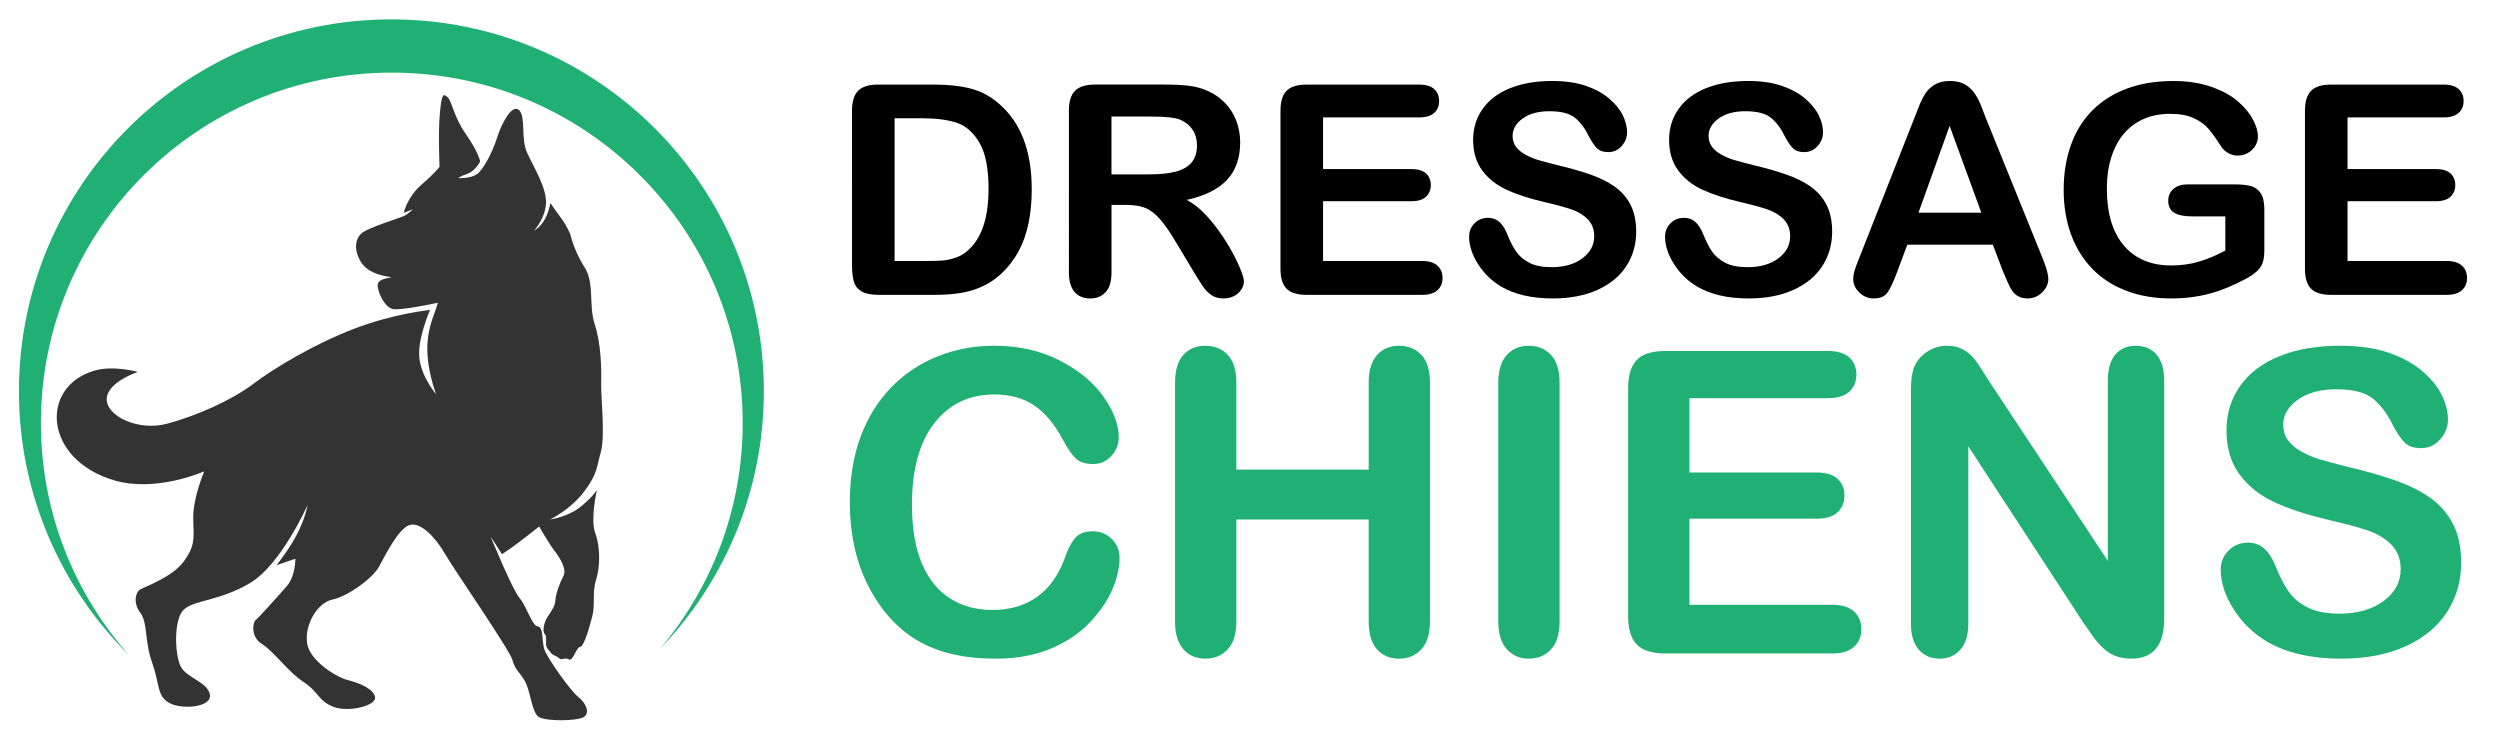
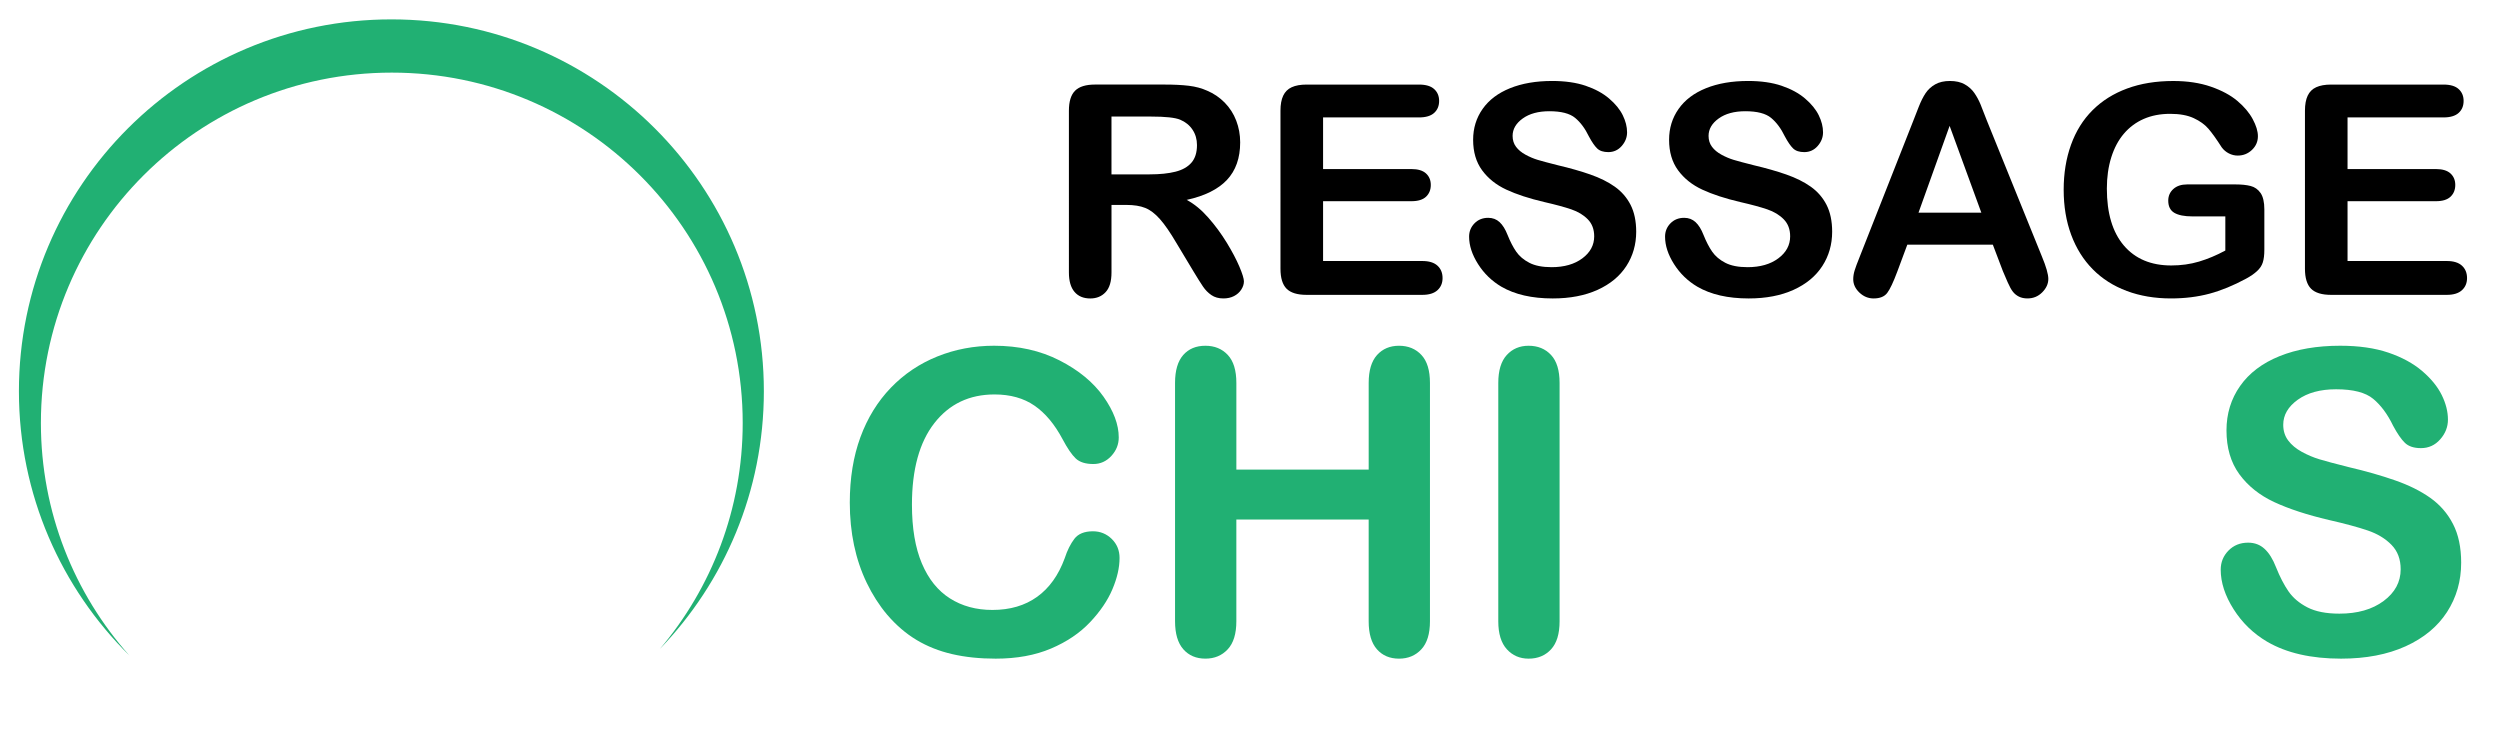
<svg xmlns="http://www.w3.org/2000/svg" version="1.1" id="Calque_1" x="0px" y="0px" width="169px" height="50px" viewBox="0 0 169 50" enable-background="new 0 0 169 50" xml:space="preserve">
-   <path fill-rule="evenodd" clip-rule="evenodd" fill="#333333" d="M38.553,15.833c0.166,0.728,0.561,1.61,0.96,2.225  c0.695,1.078,0.261,2.562,0.695,3.878c0.431,1.314,0.454,3.014,0.431,3.972c-0.025,0.955,0.287,3.563-0.025,4.662  c-0.312,1.104-0.217,1.437-1.126,2.659c-0.91,1.219-2.301,1.889-2.301,1.889s1.152-0.166,1.968-0.788  c0.812-0.623,1.196-1.197,1.196-1.197s-0.453,1.964-0.12,2.871c0.337,0.907,0.359,2.25,0.072,3.159  c-0.286,0.907-0.058,1.721-0.264,2.499c-0.203,0.777-0.562,2.048-0.827,2.068c-0.265,0.026-0.467,1.006-0.768,0.84  c-0.298-0.166-0.453,0.119-0.67-0.083c-0.214-0.203-0.396-0.156-0.526-0.348c-0.134-0.191-0.337-0.322-0.337-0.611  c0-0.285,0.047-0.524-0.095-0.68c-0.144-0.156-0.071-0.731,0.193-1.136c0.261-0.409,0.514-0.719,0.537-1.15  c0.025-0.431,0.29-1.136,0.54-1.628c0.253-0.488-0.286-1.291-0.609-1.711c-0.326-0.416-1.032-1.628-1.032-1.628  s-1.414,1.125-2.015,1.534c-0.598,0.404-0.5,0.333-0.5,0.333s-0.866-1.386-0.721-1.075c0.145,0.312,1.392,3.397,1.917,4.045  c0.529,0.644,0.815,1.855,1.225,1.913c0.406,0.054,0.261,0.97,0.442,1.541c0.181,0.574,1.786,2.836,2.29,3.22  c0.503,0.383,0.836,1.077,0.384,1.363c-0.457,0.286-2.566,0.3-3.044,0c-0.482-0.3-0.555-1.77-0.95-2.441  c-0.395-0.669-0.645-0.728-0.837-1.421c-0.192-0.695-3.906-6.042-4.555-7.167s-1.677-2.203-2.42-1.939  c-0.743,0.265-1.605,2.011-2.037,2.8c-0.431,0.79-2.062,1.986-3.142,2.226c-1.08,0.238-1.891,1.747-1.725,2.943  c0.167,1.195,1.989,2.32,2.779,2.511c0.79,0.192,1.775,0.623,1.822,1.172c0.047,0.551-1.797,1.031-2.83,0.623  c-1.029-0.405-0.982-1.006-2.011-1.676c-1.033-0.669-2.015-2.079-2.805-2.561c-0.79-0.478-0.623-1.483-0.431-1.624  c0.192-0.145,1.507-1.605,2.108-2.297c0.598-0.694,0.577-1.846,0.577-1.846l-1.272,0.432c0,0,0.982-1.219,1.511-2.345  c0.525-1.124,0.576-1.7,0.576-1.7s-1.775,3.997-3.859,5.242c-2.087,1.244-3.812,1.149-4.507,1.818  c-0.696,0.67-0.598,3.086-0.192,3.853c0.409,0.765,1.822,1.027,1.967,1.89c0.141,0.861-1.92,1.03-2.757,0.55  c-0.84-0.478-0.624-1.244-1.152-2.728c-0.525-1.484-0.286-2.677-0.79-3.35c-0.503-0.67-0.337-1.386-0.025-1.578  c0.312-0.191,2.181-0.839,2.949-1.892c0.768-1.054,0.695-1.509,0.648-2.872c-0.051-1.364,0.743-3.23,0.743-3.23  s-3.213,1.436-6.04,0.622c-4.823-1.386-5.131-6.37-1.344-7.441c1.272-0.357,2.902,0.099,2.902,0.099s-2.062,0.669-2.109,1.815  c-0.051,1.15,2.109,2.228,4.12,1.675c2.015-0.549,4.316-1.577,5.779-2.676c1.46-1.104,4.145-2.706,6.83-3.734  c2.686-1.031,5.127-1.27,5.127-1.27s-0.888,2.012-0.717,3.303c0.167,1.291,1.127,2.392,1.127,2.392s-0.721-1.841-0.576-3.563  c0.097-1.172,0.503-1.921,0.696-2.619c-0.537,0.116-2.584,0.539-3.063,0.423c-0.55-0.134-1.032-1.168-1.007-1.646  c0.025-0.478,1.167-0.474,0.876-0.514c-0.29-0.04-1.482-0.181-2-1.005c-0.514-0.821-0.398-1.584,0.048-1.964  c0.445-0.376,2.515-1.002,2.826-1.146c0.312-0.141,0.638-0.47,0.638-0.47l-0.627,0.246c0,0,0.229-1.063,1.199-1.906  c0.975-0.839,1.222-1.211,1.222-1.211s-0.102-2.239,0.018-3.574c0.123-1.335,0.217-1.411,0.525-1.128  c0.305,0.278,0.388,1.28,1.243,2.507c0.859,1.223,0.96,1.841,0.96,1.841s-0.326,0.647-0.87,0.832c-0.54,0.185-0.598,0.29-0.598,0.29  s0.798,0.04,1.236-0.257c0.442-0.297,1.076-1.516,1.377-2.481c0.3-0.969,1.022-2.315,1.489-1.852  c0.471,0.463,0.094,1.892,0.536,2.868c0.442,0.98,1.33,2.366,1.279,3.426c-0.054,1.06-0.812,1.849-0.812,1.849  c0.721-0.42,0.975-1.216,1.112-1.87C37.872,14.738,38.078,14.789,38.553,15.833L38.553,15.833z" />
  <path fill-rule="evenodd" clip-rule="evenodd" fill="#21B073" d="M26.458,1.31c13.907,0,25.179,11.253,25.179,25.137  c0,6.764-2.678,12.903-7.029,17.421c3.493-4.124,5.599-9.456,5.599-15.275c0-13.081-10.621-23.684-23.723-23.684  c-13.099,0-23.719,10.603-23.719,23.684c0,6.032,2.261,11.539,5.982,15.72c-4.609-4.557-7.468-10.877-7.468-17.865  C1.279,12.563,12.551,1.31,26.458,1.31L26.458,1.31z" />
  <g>
-     <path d="M59.359,5.717h3.753c0.976,0,1.813,0.09,2.512,0.271c0.698,0.182,1.332,0.521,1.901,1.019   c1.48,1.267,2.22,3.194,2.22,5.779c0,0.853-0.074,1.632-0.223,2.337c-0.148,0.705-0.378,1.34-0.688,1.905   c-0.311,0.566-0.708,1.072-1.193,1.518c-0.381,0.343-0.798,0.618-1.25,0.825c-0.453,0.207-0.939,0.352-1.459,0.436   s-1.107,0.126-1.76,0.126h-3.752c-0.524,0-0.918-0.079-1.183-0.237c-0.265-0.158-0.438-0.381-0.519-0.669   c-0.082-0.288-0.122-0.661-0.122-1.12V7.481c0-0.621,0.139-1.07,0.417-1.348C58.289,5.855,58.739,5.717,59.359,5.717z    M60.475,7.995v9.648h2.181c0.479,0,0.854-0.013,1.125-0.039c0.272-0.026,0.553-0.09,0.844-0.194s0.543-0.249,0.756-0.436   c0.963-0.815,1.445-2.218,1.445-4.208c0-1.403-0.211-2.454-0.635-3.152c-0.423-0.698-0.945-1.143-1.566-1.333   c-0.621-0.19-1.371-0.286-2.25-0.286H60.475z" />
    <path d="M76.145,13.853h-1.008v4.567c0,0.602-0.132,1.044-0.398,1.329c-0.265,0.285-0.61,0.427-1.037,0.427   c-0.459,0-0.814-0.149-1.066-0.446c-0.252-0.297-0.378-0.733-0.378-1.309V7.481c0-0.621,0.139-1.07,0.417-1.348   c0.278-0.278,0.728-0.417,1.348-0.417h4.684c0.646,0,1.198,0.027,1.657,0.082c0.459,0.055,0.873,0.167,1.242,0.334   c0.446,0.188,0.84,0.456,1.184,0.805c0.342,0.349,0.602,0.755,0.779,1.217s0.267,0.952,0.267,1.469c0,1.06-0.299,1.907-0.896,2.541   c-0.598,0.634-1.505,1.083-2.72,1.348c0.511,0.272,0.999,0.673,1.464,1.203c0.466,0.53,0.881,1.094,1.246,1.692   c0.365,0.598,0.649,1.138,0.854,1.619c0.203,0.481,0.305,0.813,0.305,0.994c0,0.187-0.06,0.373-0.179,0.557   c-0.12,0.185-0.283,0.33-0.49,0.437c-0.207,0.107-0.446,0.16-0.718,0.16c-0.323,0-0.594-0.076-0.813-0.228   c-0.221-0.152-0.409-0.344-0.567-0.577c-0.158-0.233-0.374-0.576-0.646-1.028l-1.153-1.919c-0.414-0.705-0.784-1.242-1.11-1.61   c-0.326-0.369-0.658-0.621-0.994-0.756C77.079,13.92,76.655,13.853,76.145,13.853z M77.793,7.879h-2.657v3.908h2.58   c0.691,0,1.273-0.06,1.745-0.18s0.833-0.323,1.081-0.611c0.249-0.288,0.374-0.684,0.374-1.188c0-0.394-0.101-0.742-0.302-1.042   c-0.199-0.301-0.479-0.525-0.833-0.674C79.444,7.95,78.783,7.879,77.793,7.879z" />
    <path d="M95.927,7.938h-6.487v3.49h5.973c0.44,0,0.768,0.099,0.984,0.296s0.325,0.457,0.325,0.78s-0.106,0.587-0.319,0.791   c-0.215,0.204-0.544,0.306-0.99,0.306h-5.973v4.043h6.71c0.453,0,0.794,0.105,1.023,0.315c0.229,0.21,0.344,0.49,0.344,0.839   c0,0.336-0.114,0.609-0.344,0.819s-0.57,0.315-1.023,0.315h-7.825c-0.627,0-1.078-0.139-1.354-0.417   c-0.274-0.277-0.411-0.727-0.411-1.348V7.481c0-0.414,0.061-0.752,0.184-1.013c0.124-0.262,0.316-0.453,0.577-0.572   c0.262-0.12,0.597-0.179,1.004-0.179h7.603c0.459,0,0.8,0.102,1.022,0.305c0.224,0.204,0.335,0.47,0.335,0.8   c0,0.336-0.111,0.606-0.335,0.81C96.727,7.835,96.386,7.938,95.927,7.938z" />
    <path d="M110.607,15.666c0,0.859-0.222,1.632-0.664,2.317c-0.443,0.685-1.091,1.222-1.944,1.61   c-0.854,0.388-1.865,0.582-3.035,0.582c-1.403,0-2.561-0.265-3.472-0.795c-0.646-0.381-1.172-0.891-1.575-1.527   c-0.404-0.637-0.606-1.256-0.606-1.857c0-0.349,0.121-0.648,0.363-0.897c0.243-0.249,0.552-0.374,0.927-0.374   c0.304,0,0.561,0.097,0.771,0.291c0.209,0.194,0.389,0.481,0.537,0.863c0.182,0.453,0.377,0.831,0.587,1.135   c0.211,0.304,0.506,0.554,0.887,0.751c0.382,0.198,0.883,0.296,1.504,0.296c0.854,0,1.546-0.199,2.079-0.596   c0.534-0.398,0.801-0.894,0.801-1.489c0-0.472-0.144-0.855-0.432-1.149c-0.288-0.294-0.66-0.519-1.115-0.674   c-0.456-0.156-1.065-0.32-1.828-0.495c-1.021-0.239-1.876-0.519-2.564-0.839c-0.688-0.32-1.234-0.756-1.639-1.309   s-0.606-1.239-0.606-2.06c0-0.782,0.214-1.478,0.641-2.085c0.426-0.608,1.044-1.075,1.852-1.401c0.809-0.327,1.759-0.49,2.851-0.49   c0.873,0,1.628,0.108,2.265,0.325c0.637,0.217,1.165,0.504,1.585,0.863c0.421,0.359,0.728,0.735,0.922,1.129   c0.193,0.395,0.291,0.779,0.291,1.154c0,0.343-0.122,0.651-0.364,0.926c-0.241,0.275-0.545,0.412-0.906,0.412   c-0.329,0-0.581-0.083-0.751-0.247c-0.172-0.165-0.357-0.435-0.558-0.81c-0.259-0.537-0.569-0.955-0.932-1.256   s-0.944-0.451-1.745-0.451c-0.743,0-1.343,0.163-1.799,0.49c-0.455,0.327-0.684,0.719-0.684,1.178c0,0.285,0.077,0.53,0.232,0.737   c0.155,0.207,0.368,0.384,0.641,0.533c0.271,0.148,0.546,0.265,0.823,0.349c0.278,0.084,0.737,0.207,1.378,0.368   c0.802,0.188,1.527,0.395,2.177,0.621c0.649,0.227,1.202,0.501,1.658,0.825c0.455,0.323,0.811,0.731,1.066,1.227   C110.479,14.342,110.607,14.948,110.607,15.666z" />
    <path d="M123.854,15.666c0,0.859-0.222,1.632-0.664,2.317c-0.443,0.685-1.091,1.222-1.944,1.61   c-0.854,0.388-1.865,0.582-3.035,0.582c-1.403,0-2.561-0.265-3.472-0.795c-0.646-0.381-1.172-0.891-1.575-1.527   c-0.404-0.637-0.606-1.256-0.606-1.857c0-0.349,0.121-0.648,0.363-0.897c0.243-0.249,0.552-0.374,0.927-0.374   c0.304,0,0.561,0.097,0.771,0.291c0.209,0.194,0.389,0.481,0.537,0.863c0.182,0.453,0.377,0.831,0.587,1.135   c0.211,0.304,0.506,0.554,0.887,0.751c0.382,0.198,0.883,0.296,1.504,0.296c0.854,0,1.546-0.199,2.079-0.596   c0.534-0.398,0.801-0.894,0.801-1.489c0-0.472-0.144-0.855-0.432-1.149c-0.288-0.294-0.66-0.519-1.115-0.674   c-0.456-0.156-1.065-0.32-1.828-0.495c-1.021-0.239-1.876-0.519-2.564-0.839c-0.688-0.32-1.234-0.756-1.639-1.309   s-0.606-1.239-0.606-2.06c0-0.782,0.214-1.478,0.641-2.085c0.426-0.608,1.044-1.075,1.852-1.401c0.809-0.327,1.759-0.49,2.851-0.49   c0.873,0,1.628,0.108,2.265,0.325c0.637,0.217,1.165,0.504,1.585,0.863c0.421,0.359,0.728,0.735,0.922,1.129   c0.193,0.395,0.291,0.779,0.291,1.154c0,0.343-0.122,0.651-0.364,0.926c-0.241,0.275-0.545,0.412-0.906,0.412   c-0.329,0-0.581-0.083-0.751-0.247c-0.172-0.165-0.357-0.435-0.558-0.81c-0.259-0.537-0.569-0.955-0.932-1.256   s-0.944-0.451-1.745-0.451c-0.743,0-1.343,0.163-1.799,0.49c-0.455,0.327-0.684,0.719-0.684,1.178c0,0.285,0.077,0.53,0.232,0.737   c0.155,0.207,0.368,0.384,0.641,0.533c0.271,0.148,0.546,0.265,0.823,0.349c0.278,0.084,0.737,0.207,1.378,0.368   c0.802,0.188,1.527,0.395,2.177,0.621c0.649,0.227,1.202,0.501,1.658,0.825c0.455,0.323,0.811,0.731,1.066,1.227   C123.726,14.342,123.854,14.948,123.854,15.666z" />
    <path d="M135.393,18.323l-0.678-1.785h-5.78l-0.678,1.823c-0.266,0.711-0.492,1.191-0.68,1.44   c-0.188,0.249-0.494,0.374-0.921,0.374c-0.362,0-0.683-0.133-0.96-0.397c-0.278-0.266-0.417-0.566-0.417-0.902   c0-0.194,0.032-0.394,0.097-0.602c0.064-0.207,0.172-0.494,0.32-0.863l3.637-9.232c0.103-0.265,0.228-0.583,0.373-0.955   c0.146-0.372,0.301-0.68,0.465-0.926c0.165-0.246,0.382-0.444,0.65-0.596s0.6-0.228,0.994-0.228c0.4,0,0.735,0.076,1.003,0.228   c0.269,0.152,0.485,0.348,0.65,0.586c0.165,0.239,0.304,0.497,0.417,0.771c0.112,0.275,0.257,0.642,0.431,1.101l3.715,9.173   c0.29,0.698,0.436,1.206,0.436,1.522c0,0.33-0.138,0.632-0.412,0.907s-0.605,0.412-0.994,0.412c-0.226,0-0.42-0.041-0.581-0.122   c-0.161-0.081-0.298-0.19-0.407-0.33c-0.11-0.139-0.228-0.352-0.354-0.64S135.483,18.542,135.393,18.323z M129.691,14.376h4.247   l-2.144-5.867L129.691,14.376z" />
    <path d="M153.07,14.153v2.725c0,0.362-0.036,0.651-0.107,0.868c-0.07,0.217-0.201,0.412-0.393,0.586   c-0.19,0.175-0.435,0.343-0.731,0.504c-0.86,0.465-1.688,0.805-2.482,1.018c-0.796,0.213-1.661,0.32-2.6,0.32   c-1.093,0-2.087-0.168-2.986-0.504c-0.898-0.336-1.665-0.824-2.298-1.464c-0.634-0.64-1.12-1.416-1.459-2.327   c-0.34-0.912-0.51-1.93-0.51-3.054c0-1.106,0.165-2.117,0.495-3.036c0.329-0.917,0.814-1.697,1.454-2.336   c0.64-0.64,1.419-1.13,2.337-1.469c0.918-0.34,1.959-0.509,3.122-0.509c0.957,0,1.804,0.128,2.541,0.383   c0.736,0.255,1.335,0.577,1.794,0.965c0.459,0.388,0.805,0.798,1.037,1.231c0.233,0.434,0.35,0.818,0.35,1.154   c0,0.362-0.134,0.67-0.402,0.926c-0.269,0.256-0.59,0.383-0.965,0.383c-0.207,0-0.406-0.049-0.596-0.146   c-0.191-0.097-0.352-0.233-0.481-0.407c-0.355-0.556-0.655-0.976-0.901-1.261c-0.245-0.284-0.576-0.524-0.994-0.717   c-0.417-0.194-0.948-0.291-1.595-0.291c-0.666,0-1.261,0.115-1.784,0.344c-0.524,0.229-0.971,0.563-1.343,0.999   c-0.372,0.437-0.656,0.972-0.854,1.605c-0.197,0.634-0.296,1.335-0.296,2.104c0,1.667,0.383,2.951,1.149,3.85   c0.766,0.898,1.834,1.348,3.205,1.348c0.665,0,1.29-0.087,1.876-0.262c0.585-0.174,1.178-0.423,1.779-0.747v-2.308h-2.23   c-0.536,0-0.942-0.081-1.218-0.242c-0.274-0.162-0.411-0.437-0.411-0.824c0-0.317,0.115-0.579,0.345-0.786   c0.229-0.207,0.541-0.31,0.935-0.31h3.269c0.401,0,0.74,0.035,1.019,0.106c0.277,0.071,0.502,0.229,0.674,0.476   C152.983,13.293,153.07,13.662,153.07,14.153z" />
    <path d="M165.182,7.938h-6.488v3.49h5.974c0.44,0,0.768,0.099,0.984,0.296s0.325,0.457,0.325,0.78s-0.106,0.587-0.319,0.791   c-0.215,0.204-0.544,0.306-0.99,0.306h-5.974v4.043h6.711c0.453,0,0.794,0.105,1.023,0.315c0.229,0.21,0.344,0.49,0.344,0.839   c0,0.336-0.114,0.609-0.344,0.819s-0.57,0.315-1.023,0.315h-7.825c-0.628,0-1.078-0.139-1.354-0.417   c-0.274-0.277-0.411-0.727-0.411-1.348V7.481c0-0.414,0.061-0.752,0.184-1.013c0.123-0.262,0.315-0.453,0.577-0.572   s0.597-0.179,1.004-0.179h7.603c0.459,0,0.8,0.102,1.022,0.305c0.224,0.204,0.335,0.47,0.335,0.8c0,0.336-0.111,0.606-0.335,0.81   C165.981,7.835,165.641,7.938,165.182,7.938z" />
  </g>
  <g>
    <path fill="#21B073" d="M75.682,37.717c0,0.65-0.161,1.356-0.481,2.112c-0.321,0.761-0.825,1.504-1.514,2.233   c-0.689,0.73-1.567,1.324-2.637,1.779s-2.316,0.684-3.74,0.684c-1.079,0-2.06-0.102-2.944-0.307s-1.686-0.524-2.407-0.956   c-0.721-0.434-1.384-1.003-1.988-1.708c-0.54-0.643-1-1.362-1.381-2.157c-0.382-0.794-0.667-1.643-0.858-2.546   c-0.19-0.901-0.286-1.861-0.286-2.875c0-1.646,0.24-3.12,0.718-4.422c0.479-1.303,1.166-2.416,2.058-3.343   c0.893-0.926,1.939-1.629,3.14-2.113c1.2-0.483,2.479-0.726,3.837-0.726c1.655,0,3.13,0.33,4.423,0.991   c1.292,0.66,2.283,1.476,2.972,2.448c0.688,0.973,1.033,1.893,1.033,2.758c0,0.473-0.167,0.892-0.502,1.255   c-0.334,0.362-0.74,0.544-1.214,0.544c-0.53,0-0.928-0.125-1.193-0.377c-0.266-0.251-0.561-0.685-0.886-1.297   c-0.54-1.015-1.174-1.772-1.904-2.274c-0.731-0.503-1.63-0.755-2.7-0.755c-1.702,0-3.058,0.647-4.067,1.94   c-1.009,1.294-1.514,3.131-1.514,5.511c0,1.591,0.223,2.915,0.67,3.971c0.446,1.056,1.079,1.844,1.897,2.364   c0.818,0.521,1.776,0.782,2.874,0.782c1.191,0,2.198-0.296,3.021-0.887c0.823-0.592,1.444-1.459,1.863-2.603   c0.176-0.539,0.396-0.979,0.656-1.319c0.26-0.339,0.679-0.508,1.255-0.508c0.494,0,0.917,0.173,1.27,0.516   C75.505,36.777,75.682,37.205,75.682,37.717z" />
    <path fill="#21B073" d="M83.578,25.885v5.86h8.945v-5.86c0-0.838,0.188-1.465,0.563-1.884c0.378-0.418,0.873-0.628,1.487-0.628   c0.622,0,1.127,0.207,1.513,0.621c0.387,0.414,0.579,1.044,0.579,1.891v16.116c0,0.845-0.194,1.478-0.586,1.896   c-0.39,0.419-0.893,0.628-1.506,0.628c-0.624,0-1.122-0.212-1.494-0.635s-0.557-1.054-0.557-1.89v-6.88h-8.945v6.88   c0,0.845-0.194,1.478-0.586,1.896c-0.39,0.419-0.892,0.628-1.507,0.628c-0.622,0-1.121-0.212-1.493-0.635   c-0.371-0.423-0.558-1.054-0.558-1.89V25.885c0-0.838,0.185-1.465,0.551-1.884c0.368-0.418,0.868-0.628,1.5-0.628   c0.624,0,1.128,0.207,1.515,0.621C83.386,24.408,83.578,25.038,83.578,25.885z" />
    <path fill="#21B073" d="M101.284,42.001V25.885c0-0.838,0.19-1.465,0.572-1.884s0.875-0.628,1.479-0.628   c0.623,0,1.127,0.207,1.514,0.621c0.387,0.414,0.579,1.044,0.579,1.891v16.116c0,0.845-0.192,1.478-0.579,1.896   s-0.891,0.628-1.514,0.628c-0.596,0-1.086-0.212-1.472-0.635C101.478,43.468,101.284,42.837,101.284,42.001z" />
-     <path fill="#21B073" d="M123.54,26.917h-9.335v5.022h8.595c0.633,0,1.104,0.144,1.416,0.427c0.313,0.282,0.468,0.658,0.468,1.122   c0,0.467-0.153,0.846-0.46,1.138c-0.308,0.294-0.782,0.438-1.424,0.438h-8.595v5.819h9.655c0.651,0,1.143,0.152,1.473,0.453   c0.33,0.303,0.495,0.705,0.495,1.208c0,0.482-0.165,0.876-0.495,1.179c-0.33,0.301-0.821,0.453-1.473,0.453h-11.26   c-0.902,0-1.552-0.199-1.946-0.6c-0.396-0.399-0.593-1.047-0.593-1.939V26.261c0-0.595,0.088-1.081,0.265-1.457   c0.177-0.377,0.454-0.652,0.83-0.824c0.377-0.171,0.858-0.258,1.444-0.258h10.939c0.66,0,1.15,0.146,1.472,0.439   c0.321,0.293,0.481,0.677,0.481,1.15c0,0.484-0.16,0.873-0.481,1.167C124.69,26.771,124.2,26.917,123.54,26.917z" />
-     <path fill="#21B073" d="M134.521,25.856l7.967,12.056V25.745c0-0.791,0.17-1.384,0.509-1.779c0.34-0.396,0.798-0.593,1.375-0.593   c0.595,0,1.064,0.198,1.409,0.593c0.344,0.395,0.517,0.988,0.517,1.779v16.087c0,1.796-0.745,2.693-2.233,2.693   c-0.372,0-0.706-0.055-1.004-0.159c-0.298-0.107-0.577-0.278-0.838-0.51c-0.261-0.232-0.502-0.505-0.726-0.816   c-0.223-0.313-0.446-0.631-0.669-0.956l-7.772-11.916v11.985c0,0.781-0.182,1.373-0.544,1.771   c-0.362,0.401-0.828,0.601-1.395,0.601c-0.586,0-1.056-0.201-1.409-0.607c-0.354-0.404-0.531-0.992-0.531-1.765v-15.78   c0-0.669,0.074-1.195,0.224-1.577c0.177-0.419,0.47-0.76,0.88-1.026c0.408-0.265,0.851-0.397,1.324-0.397   c0.372,0,0.691,0.061,0.956,0.181c0.265,0.121,0.498,0.284,0.697,0.489c0.2,0.204,0.405,0.47,0.614,0.795   S134.298,25.504,134.521,25.856z" />
    <path fill="#21B073" d="M166.375,38.037c0,1.237-0.319,2.35-0.956,3.336c-0.638,0.985-1.569,1.758-2.798,2.316   c-1.228,0.557-2.684,0.836-4.366,0.836c-2.019,0-3.684-0.381-4.995-1.145c-0.931-0.548-1.687-1.28-2.268-2.196   c-0.582-0.916-0.872-1.809-0.872-2.672c0-0.502,0.174-0.935,0.523-1.291c0.349-0.357,0.792-0.537,1.332-0.537   c0.437,0,0.807,0.14,1.109,0.419c0.303,0.277,0.561,0.692,0.774,1.24c0.26,0.651,0.542,1.195,0.844,1.633   c0.302,0.437,0.729,0.798,1.277,1.081c0.549,0.284,1.27,0.426,2.163,0.426c1.227,0,2.226-0.286,2.992-0.857   c0.768-0.571,1.151-1.286,1.151-2.143c0-0.678-0.207-1.229-0.621-1.652c-0.414-0.424-0.949-0.747-1.604-0.97   c-0.656-0.224-1.533-0.461-2.63-0.711c-1.471-0.345-2.7-0.748-3.691-1.208c-0.99-0.461-1.776-1.089-2.358-1.883   c-0.581-0.797-0.871-1.785-0.871-2.966c0-1.125,0.307-2.126,0.921-3c0.613-0.874,1.502-1.546,2.665-2.016   c1.162-0.47,2.53-0.705,4.102-0.705c1.256,0,2.342,0.156,3.259,0.467c0.916,0.312,1.676,0.726,2.281,1.242   c0.604,0.517,1.046,1.059,1.325,1.627c0.278,0.565,0.418,1.12,0.418,1.659c0,0.493-0.174,0.938-0.523,1.333   c-0.348,0.396-0.783,0.594-1.304,0.594c-0.475,0-0.835-0.12-1.082-0.357c-0.245-0.236-0.513-0.624-0.802-1.165   c-0.372-0.772-0.818-1.375-1.339-1.807c-0.521-0.434-1.358-0.649-2.513-0.649c-1.069,0-1.932,0.236-2.588,0.706   s-0.983,1.034-0.983,1.694c0,0.409,0.111,0.764,0.335,1.061c0.223,0.298,0.53,0.554,0.92,0.768   c0.392,0.214,0.787,0.381,1.187,0.502c0.4,0.122,1.061,0.298,1.981,0.53c1.154,0.27,2.197,0.567,3.133,0.894   c0.935,0.325,1.73,0.721,2.386,1.185c0.656,0.466,1.167,1.054,1.534,1.767C166.191,36.133,166.375,37.006,166.375,38.037z" />
  </g>
</svg>